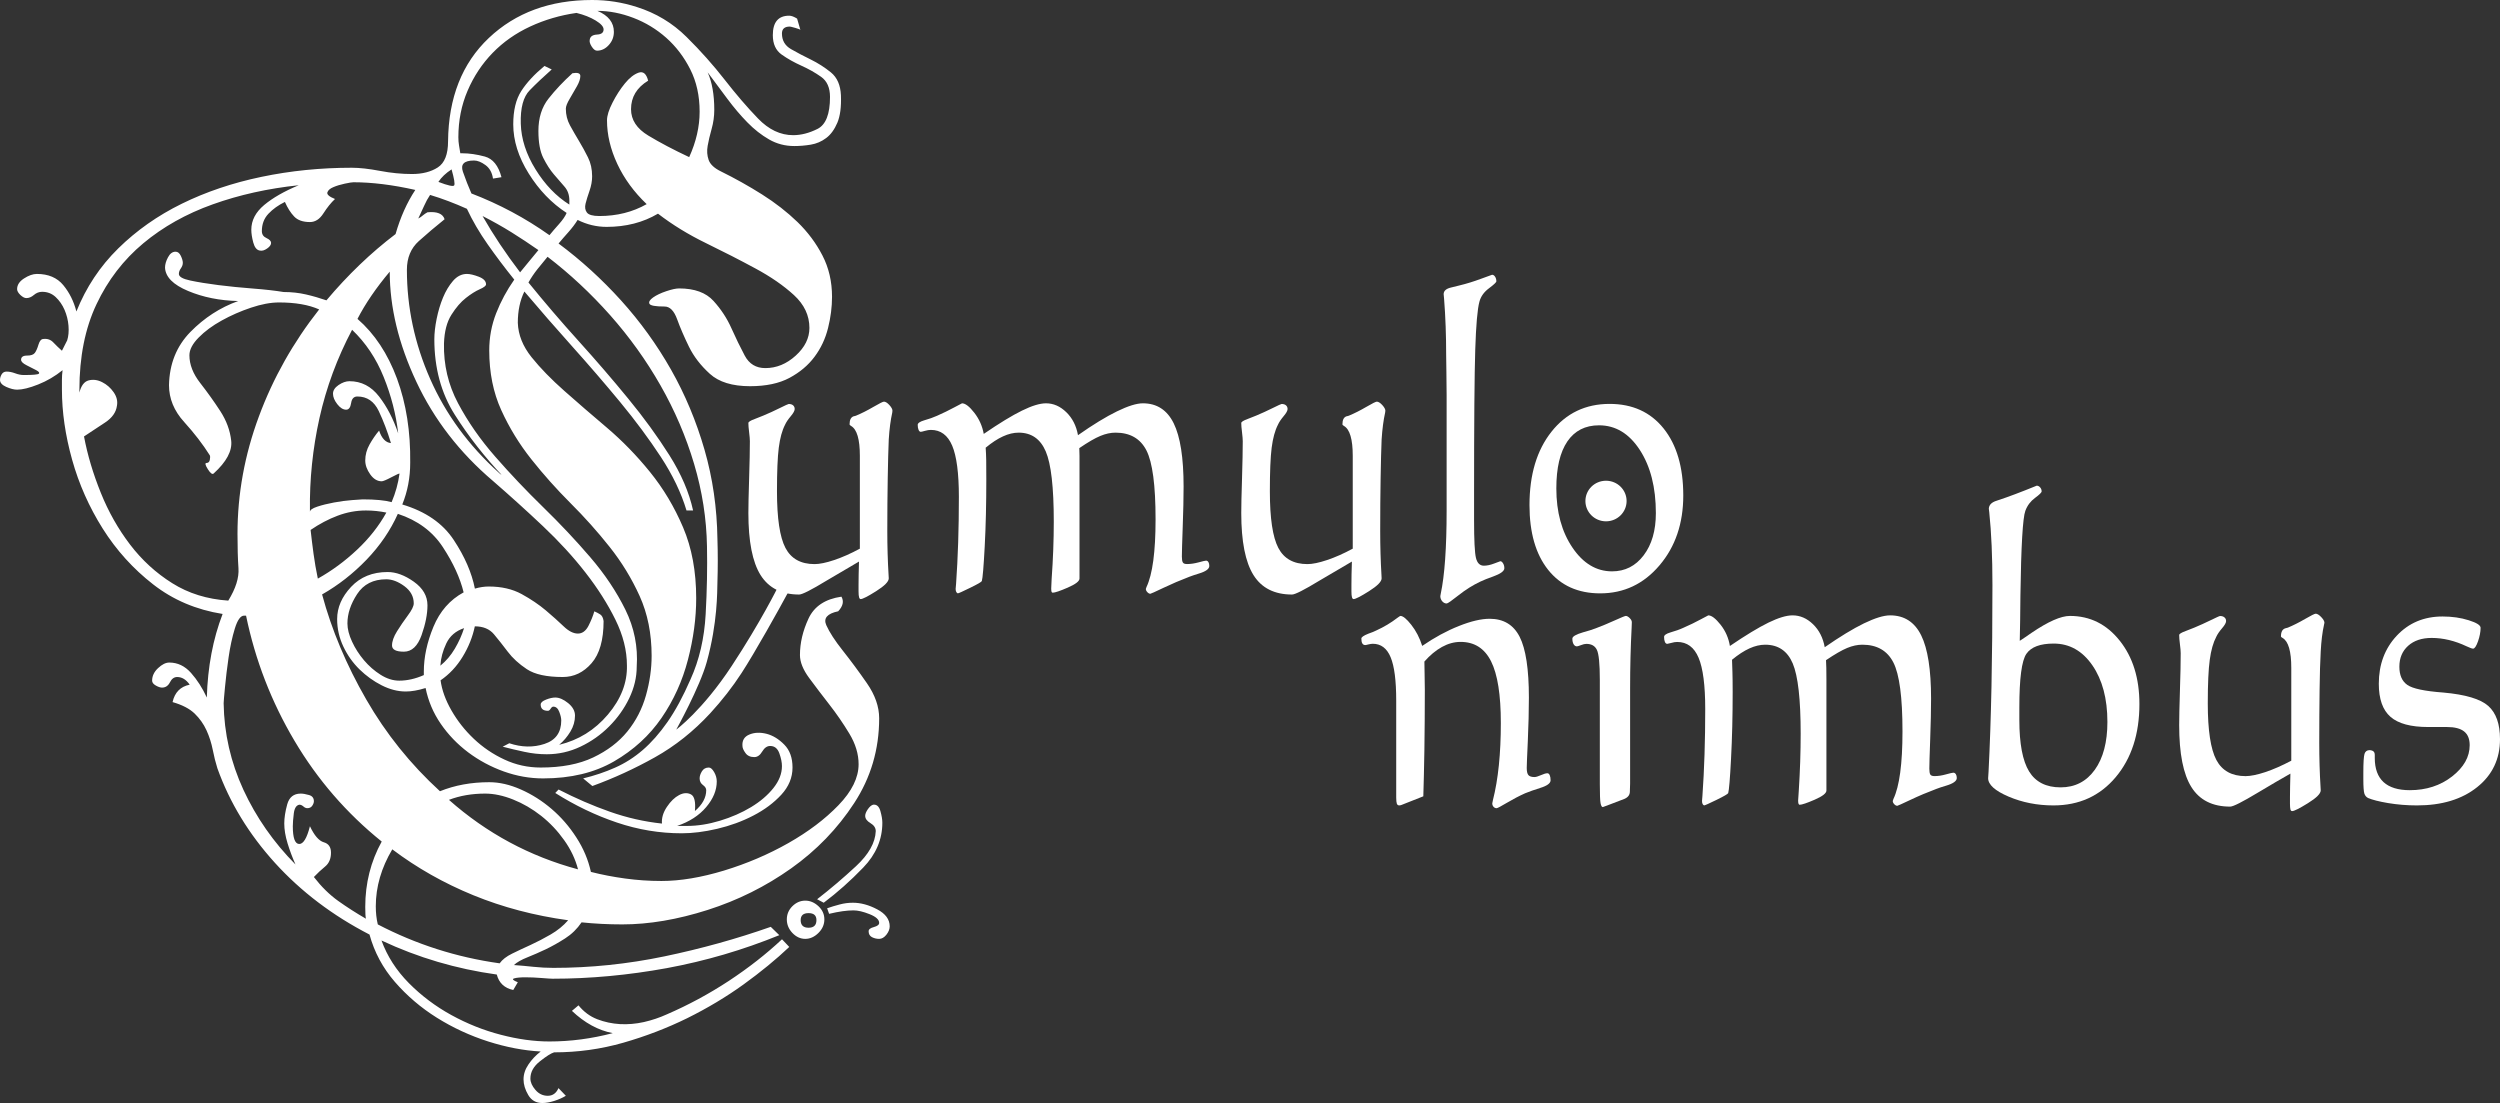
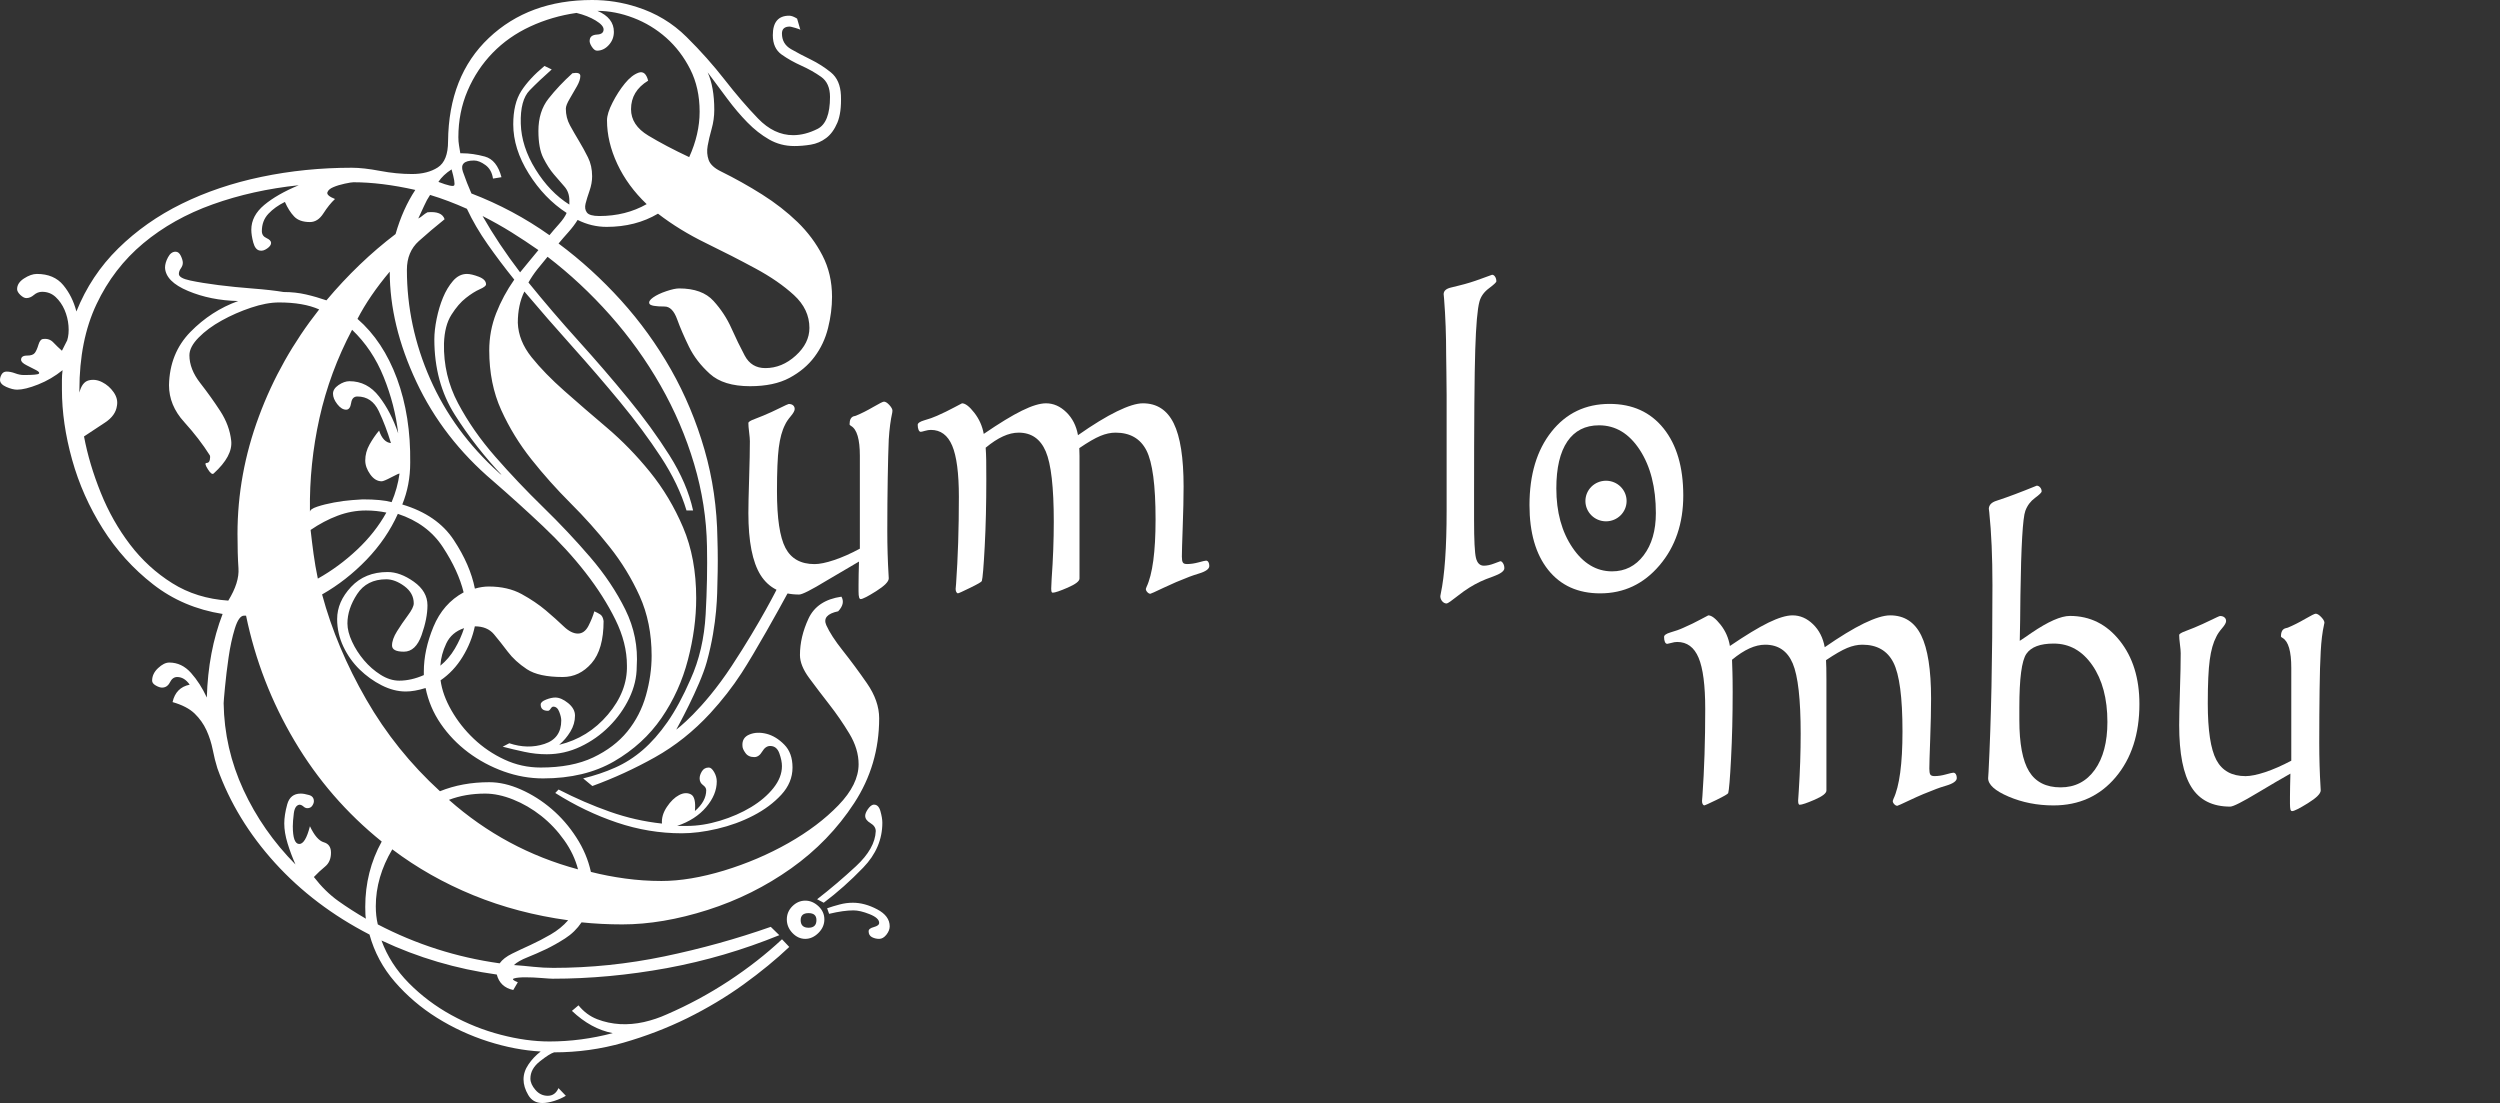
<svg xmlns="http://www.w3.org/2000/svg" xmlns:ns1="http://sodipodi.sourceforge.net/DTD/sodipodi-0.dtd" xmlns:ns2="http://www.inkscape.org/namespaces/inkscape" width="380.809pt" height="168.015pt" viewBox="0 0 380.809 168.015" version="1.2" id="svg873" ns1:docname="cumulo-nimbus-bright.svg" ns2:version="0.92.5 (2060ec1f9f, 2020-04-08)">
  <rect x="0" y="0" width="380.809" height="168.015" fill="#333333" stroke="none" />
  <ns1:namedview pagecolor="#ffffff" bordercolor="#666666" borderopacity="1" objecttolerance="10" gridtolerance="10" guidetolerance="10" ns2:pageopacity="0" ns2:pageshadow="2" ns2:window-width="1856" ns2:window-height="1136" id="namedview875" showgrid="false" ns2:zoom="1.1078388" ns2:cx="253.87268" ns2:cy="112.01001" ns2:window-x="64" ns2:window-y="27" ns2:window-maximized="1" ns2:current-layer="surface6774" />
  <defs id="defs840">
    <clipPath id="clip1">
      <path d="M 0 0 L 136 0 L 136 168.016 L 0 168.016 Z M 0 0 " id="path834" />
    </clipPath>
    <clipPath id="clip2">
      <path d="M 359 93 L 380.809 93 L 380.809 123 L 359 123 Z M 359 93 " id="path837" />
    </clipPath>
  </defs>
  <g id="surface6774">
    <path style="stroke:none;fill-rule:nonzero;fill:#ffffff;fill-opacity:1" d="M 249.781 68.535 C 251.406 71.027 252.227 74.238 252.227 78.16 C 252.227 80.816 251.605 82.961 250.367 84.59 C 249.137 86.219 247.527 87.031 245.555 87.031 C 243.172 87.031 241.156 85.828 239.523 83.414 C 237.891 81.008 237.066 78 237.066 74.395 C 237.066 71.27 237.629 68.887 238.742 67.246 C 239.859 65.609 241.469 64.785 243.566 64.785 C 246.09 64.785 248.152 66.035 249.781 68.535 Z M 236.332 65.754 C 234.094 68.574 232.977 72.301 232.977 76.934 C 232.977 81.137 233.926 84.43 235.828 86.812 C 237.73 89.191 240.371 90.383 243.742 90.383 C 247.352 90.383 250.367 88.961 252.781 86.117 C 255.195 83.281 256.402 79.73 256.402 75.484 C 256.402 71.152 255.398 67.742 253.398 65.254 C 251.398 62.766 248.656 61.523 245.18 61.523 C 241.523 61.523 238.57 62.934 236.332 65.754 " id="path842" />
    <g clip-path="url(#clip1)" clip-rule="nonzero" id="g846" style="fill:#ffffff;fill-opacity:1">
      <path style="stroke:none;fill-rule:nonzero;fill:#ffffff;fill-opacity:1" d="M 79.883 114.523 C 81.012 114.77 82.148 114.891 83.281 114.891 C 85.082 114.891 86.801 114.504 88.434 113.727 C 90.066 112.953 91.516 111.93 92.785 110.656 C 94.055 109.387 95.074 107.953 95.84 106.371 C 96.605 104.777 96.988 103.176 96.988 101.547 C 97.191 98.516 96.613 95.621 95.262 92.871 C 93.902 90.117 92.121 87.449 89.91 84.879 C 87.699 82.301 85.309 79.762 82.734 77.254 C 80.16 74.746 77.734 72.188 75.449 69.574 C 73.164 66.969 71.27 64.246 69.773 61.426 C 68.273 58.602 67.559 55.562 67.629 52.316 C 67.691 50.484 68.074 49.02 68.773 47.93 C 69.469 46.832 70.199 45.984 70.973 45.383 C 71.738 44.781 72.441 44.34 73.078 44.059 C 73.719 43.777 74.035 43.531 74.035 43.316 C 74.035 42.824 73.664 42.438 72.93 42.152 C 72.191 41.871 71.59 41.727 71.121 41.727 C 70.32 41.727 69.613 42.086 69.004 42.789 C 68.395 43.496 67.887 44.34 67.48 45.328 C 67.07 46.316 66.75 47.395 66.512 48.559 C 66.277 49.727 66.16 50.766 66.16 51.684 C 66.16 56.059 67.199 59.887 69.273 63.168 C 71.348 66.453 73.816 69.609 76.695 72.645 C 76.629 72.504 76.527 72.398 76.395 72.324 C 76.258 72.258 76.129 72.152 75.992 72.012 C 71.379 67.848 67.887 63.082 65.523 57.715 C 63.16 52.352 61.98 46.812 61.98 41.098 C 61.98 39.27 62.586 37.812 63.797 36.723 C 65.008 35.637 66.316 34.523 67.723 33.395 C 67.453 32.551 66.586 32.195 65.113 32.336 C 64.844 32.48 64.613 32.637 64.41 32.812 C 64.207 32.992 63.977 33.148 63.711 33.285 C 64.043 32.582 64.344 31.93 64.613 31.332 C 64.879 30.73 65.18 30.184 65.512 29.691 C 66.449 29.973 67.383 30.289 68.316 30.645 C 69.25 30.996 70.184 31.387 71.121 31.805 C 71.984 33.645 73.035 35.441 74.273 37.203 C 75.512 38.969 76.859 40.762 78.336 42.594 C 77.195 44.215 76.277 45.926 75.574 47.723 C 74.871 49.523 74.523 51.406 74.523 53.379 C 74.523 56.758 75.133 59.793 76.352 62.469 C 77.57 65.148 79.102 67.648 80.953 69.977 C 82.801 72.305 84.785 74.523 86.898 76.637 C 89.02 78.75 91.004 80.969 92.852 83.297 C 94.699 85.621 96.227 88.125 97.438 90.801 C 98.648 93.484 99.258 96.512 99.258 99.895 C 99.258 101.867 98.969 103.875 98.395 105.922 C 97.82 107.965 96.879 109.797 95.562 111.422 C 94.246 113.035 92.508 114.359 90.348 115.383 C 88.191 116.406 85.523 116.914 82.359 116.914 C 80.418 116.914 78.578 116.512 76.84 115.699 C 75.102 114.895 73.547 113.84 72.172 112.535 C 70.805 111.242 69.672 109.797 68.766 108.215 C 67.859 106.637 67.309 105.105 67.109 103.629 C 68.445 102.715 69.566 101.523 70.469 100.043 C 71.371 98.566 71.988 97.023 72.328 95.406 C 73.598 95.406 74.562 95.809 75.234 96.605 C 75.902 97.406 76.605 98.289 77.34 99.266 C 78.074 100.242 79.047 101.133 80.25 101.93 C 81.453 102.73 83.277 103.125 85.723 103.125 C 87.422 103.125 88.883 102.43 90.105 101.027 C 91.328 99.629 91.941 97.484 91.941 94.602 C 91.871 94.113 91.703 93.777 91.438 93.598 C 91.168 93.422 90.867 93.266 90.531 93.121 C 90.328 93.828 90.027 94.57 89.629 95.348 C 89.223 96.121 88.688 96.508 88.02 96.508 C 87.348 96.508 86.625 96.145 85.855 95.406 C 85.082 94.664 84.18 93.859 83.141 92.977 C 82.102 92.102 80.879 91.273 79.473 90.5 C 78.062 89.727 76.391 89.34 74.445 89.34 C 73.773 89.34 73.07 89.445 72.336 89.66 C 71.863 87.258 70.793 84.789 69.117 82.25 C 67.441 79.707 64.828 77.906 61.277 76.844 C 62.082 74.867 62.484 72.754 62.484 70.492 C 62.547 65.77 61.879 61.496 60.477 57.684 C 59.066 53.867 57.059 50.836 54.453 48.574 C 55.652 46.246 57.293 43.848 59.367 41.379 C 59.367 46.812 60.719 52.406 63.422 58.156 C 66.121 63.914 70.012 68.941 75.078 73.25 C 77.68 75.508 80.219 77.801 82.688 80.133 C 85.156 82.465 87.324 84.824 89.191 87.227 C 91.059 89.625 92.574 92.016 93.742 94.391 C 94.914 96.77 95.496 99.09 95.496 101.359 C 95.562 103.984 94.594 106.48 92.594 108.848 C 90.59 111.211 88.117 112.742 85.176 113.449 C 85.844 112.891 86.414 112.215 86.883 111.441 C 87.352 110.664 87.586 109.852 87.586 109.004 C 87.586 108.301 87.234 107.664 86.539 107.098 C 85.844 106.535 85.188 106.25 84.586 106.25 C 84.18 106.25 83.707 106.355 83.168 106.57 C 82.629 106.781 82.359 107.031 82.359 107.316 C 82.359 107.953 82.73 108.273 83.473 108.273 C 83.605 108.273 83.738 108.172 83.875 107.953 C 84.012 107.742 84.145 107.637 84.277 107.637 C 84.684 107.637 84.988 107.906 85.188 108.43 C 85.391 108.953 85.492 109.395 85.492 109.742 C 85.492 111.566 84.645 112.758 82.938 113.316 C 81.234 113.879 79.449 113.84 77.578 113.215 L 76.57 113.738 C 77.645 114.02 78.746 114.281 79.883 114.523 Z M 80.617 39.785 C 80.168 40.355 79.703 40.922 79.223 41.484 C 77.016 38.59 75.113 35.734 73.504 32.906 C 75.043 33.688 76.52 34.516 77.93 35.395 C 79.344 36.277 80.699 37.18 82.012 38.094 C 81.531 38.66 81.062 39.227 80.617 39.785 Z M 111.449 101.453 C 106.961 108.266 103.008 111.137 103.008 111.137 C 103.008 111.137 106.602 104.66 107.66 100.824 C 109.312 94.855 109.242 90.09 109.281 88.703 C 109.352 86.477 109.352 84.273 109.281 82.086 C 109.215 77.355 108.562 72.828 107.312 68.5 C 106.066 64.176 104.367 60.109 102.215 56.309 C 100.059 52.508 97.52 48.992 94.59 45.75 C 91.66 42.516 88.492 39.629 85.082 37.094 C 85.551 36.531 86.051 35.949 86.586 35.355 C 87.121 34.754 87.59 34.141 87.988 33.5 C 89.395 34.207 90.867 34.559 92.406 34.559 C 95.344 34.559 97.953 33.891 100.227 32.547 C 102.43 34.242 104.871 35.738 107.547 37.039 C 110.219 38.34 112.727 39.625 115.066 40.891 C 117.41 42.152 119.363 43.504 120.934 44.945 C 122.504 46.387 123.293 48.055 123.293 49.953 C 123.293 51.5 122.598 52.906 121.203 54.172 C 119.809 55.438 118.27 56.07 116.578 56.07 C 115.16 56.07 114.117 55.438 113.441 54.168 C 112.766 52.902 112.09 51.516 111.414 50.004 C 110.742 48.488 109.832 47.102 108.68 45.836 C 107.531 44.57 105.789 43.934 103.441 43.934 C 102.973 43.934 102.32 44.078 101.484 44.359 C 100.645 44.641 99.977 44.961 99.477 45.316 C 98.977 45.672 98.789 45.988 98.926 46.27 C 99.062 46.551 99.828 46.691 101.234 46.691 C 102.035 46.691 102.672 47.336 103.141 48.625 C 103.605 49.91 104.211 51.305 104.941 52.805 C 105.676 54.309 106.738 55.684 108.125 56.941 C 109.508 58.199 111.551 58.828 114.254 58.828 C 116.68 58.828 118.684 58.402 120.258 57.559 C 121.832 56.715 123.109 55.645 124.074 54.344 C 125.047 53.043 125.73 51.582 126.133 49.961 C 126.535 48.344 126.738 46.762 126.738 45.211 C 126.738 42.891 126.25 40.793 125.277 38.914 C 124.309 37.035 123.039 35.336 121.469 33.812 C 119.895 32.293 118.102 30.895 116.078 29.617 C 114.059 28.344 111.969 27.172 109.812 26.109 C 108.801 25.617 108.176 25.031 107.941 24.355 C 107.707 23.688 107.656 22.969 107.793 22.215 C 107.926 21.457 108.125 20.605 108.395 19.648 C 108.664 18.695 108.801 17.727 108.801 16.738 C 108.801 14.41 108.461 12.5 107.793 11.02 C 108.789 12.363 109.789 13.699 110.789 15.047 C 111.789 16.387 112.805 17.586 113.84 18.641 C 114.875 19.703 115.973 20.566 117.145 21.238 C 118.309 21.91 119.594 22.246 120.992 22.246 C 121.793 22.246 122.629 22.18 123.496 22.035 C 124.359 21.891 125.141 21.559 125.844 21.027 C 126.547 20.504 127.109 19.723 127.547 18.699 C 127.98 17.676 128.16 16.285 128.094 14.52 C 128.027 12.969 127.52 11.805 126.566 11.027 C 125.609 10.254 124.586 9.602 123.504 9.07 C 122.418 8.543 121.414 8.012 120.492 7.484 C 119.57 6.953 119.109 6.164 119.109 5.102 C 119.109 4.398 119.512 4.047 120.316 4.047 C 120.383 4.047 120.664 4.117 121.168 4.258 C 121.668 4.398 121.922 4.508 121.922 4.574 L 121.418 2.836 C 120.949 2.543 120.547 2.391 120.215 2.391 C 118.551 2.391 117.719 3.379 117.719 5.352 C 117.719 6.695 118.168 7.68 119.07 8.316 C 119.969 8.953 120.973 9.512 122.074 10.008 C 123.172 10.504 124.176 11.066 125.074 11.703 C 125.977 12.34 126.43 13.359 126.43 14.773 C 126.43 17.379 125.789 19.008 124.523 19.637 C 123.254 20.273 122.02 20.59 120.816 20.59 C 118.879 20.59 117.094 19.742 115.457 18.043 C 113.816 16.344 112.129 14.383 110.395 12.156 C 108.656 9.926 106.723 7.75 104.582 5.633 C 102.441 3.508 99.91 1.984 96.988 1.062 C 94.789 0.355 92.527 0 90.195 0 C 83.781 0 78.535 1.93 74.465 5.781 C 70.387 9.637 68.316 14.883 68.25 21.523 C 68.25 23.504 67.73 24.828 66.684 25.504 C 65.637 26.176 64.328 26.508 62.754 26.508 C 61.184 26.508 59.559 26.348 57.891 26.031 C 56.219 25.715 54.777 25.551 53.578 25.551 C 48.828 25.551 44.246 26.016 39.832 26.938 C 35.414 27.859 31.367 29.227 27.688 31.035 C 24.008 32.844 20.785 35.113 18.008 37.844 C 15.23 40.574 13.109 43.773 11.637 47.445 C 11.238 45.895 10.57 44.555 9.633 43.426 C 8.695 42.297 7.359 41.727 5.617 41.727 C 5.016 41.727 4.363 41.961 3.66 42.414 C 2.957 42.867 2.605 43.41 2.605 44.043 C 2.605 44.32 2.777 44.617 3.109 44.938 C 3.445 45.25 3.746 45.406 4.012 45.406 C 4.414 45.406 4.797 45.246 5.164 44.93 C 5.535 44.613 5.953 44.449 6.418 44.449 C 7.227 44.449 7.91 44.719 8.477 45.246 C 9.043 45.777 9.496 46.426 9.832 47.199 C 10.164 47.977 10.367 48.781 10.434 49.629 C 10.5 50.473 10.434 51.215 10.234 51.844 C 10.164 51.988 9.898 52.52 9.434 53.426 C 8.965 53.012 8.527 52.586 8.125 52.164 C 7.727 51.742 7.227 51.562 6.621 51.633 C 6.289 51.633 6.039 51.914 5.867 52.477 C 5.699 53.043 5.52 53.461 5.316 53.742 C 5.117 54.023 4.719 54.164 4.113 54.164 C 3.512 54.164 3.211 54.379 3.211 54.801 C 3.211 55.082 3.496 55.363 4.062 55.645 C 4.633 55.926 5.117 56.176 5.516 56.387 C 5.922 56.602 6.055 56.777 5.918 56.918 C 5.785 57.059 5.016 57.125 3.609 57.125 C 3.211 57.125 2.777 57.039 2.309 56.863 C 1.84 56.688 1.406 56.602 1.004 56.602 C 0.668 56.602 0.418 56.742 0.25 57.023 C 0.082 57.305 0 57.59 0 57.871 C 0 58.297 0.32 58.652 0.949 58.934 C 1.59 59.215 2.141 59.355 2.605 59.355 C 3.414 59.355 4.484 59.094 5.82 58.562 C 7.156 58.031 8.395 57.305 9.531 56.387 C 9.465 56.879 9.434 57.379 9.434 57.871 C 9.434 58.367 9.434 58.863 9.434 59.355 C 9.434 62.75 9.949 66.309 10.984 70.02 C 12.02 73.734 13.578 77.234 15.648 80.523 C 17.723 83.812 20.281 86.645 23.324 89.012 C 26.367 91.387 29.898 92.883 33.91 93.52 C 32.438 97.34 31.637 101.586 31.504 106.25 C 30.832 104.801 30.031 103.547 29.094 102.496 C 28.156 101.445 27.055 100.922 25.785 100.922 C 25.246 100.922 24.68 101.203 24.078 101.77 C 23.473 102.336 23.172 102.973 23.172 103.68 C 23.172 103.957 23.355 104.203 23.727 104.418 C 24.098 104.629 24.41 104.738 24.68 104.738 C 25.211 104.738 25.613 104.469 25.883 103.934 C 26.148 103.398 26.52 103.125 26.988 103.125 C 27.723 103.125 28.359 103.52 28.895 104.293 C 27.492 104.578 26.617 105.461 26.285 106.945 C 27.758 107.367 28.875 107.949 29.648 108.691 C 30.414 109.438 31.016 110.281 31.453 111.238 C 31.887 112.191 32.203 113.184 32.406 114.211 C 32.605 115.23 32.84 116.164 33.109 117.016 C 34.98 122.25 37.906 127.051 41.883 131.438 C 45.863 135.82 50.664 139.457 56.285 142.355 C 57.023 145.043 58.309 147.445 60.148 149.566 C 61.988 151.684 64.121 153.508 66.551 155.027 C 68.98 156.547 71.574 157.746 74.336 158.633 C 77.094 159.512 79.77 160.023 82.359 160.168 C 81.621 160.734 81 161.391 80.5 162.133 C 79.996 162.871 79.746 163.633 79.746 164.414 C 79.746 165.188 79.984 165.984 80.465 166.797 C 80.938 167.609 81.656 168.016 82.609 168.016 C 83.156 168.016 83.77 167.906 84.453 167.688 C 85.133 167.465 85.715 167.207 86.191 166.914 L 85.07 165.746 C 84.73 166.523 84.188 166.914 83.441 166.914 C 82.695 166.914 82.066 166.613 81.559 166.02 C 81.043 165.422 80.793 164.848 80.793 164.289 C 80.793 163.305 81.273 162.43 82.242 161.664 C 83.215 160.891 83.938 160.434 84.402 160.297 C 88.016 160.297 91.527 159.809 94.941 158.832 C 98.348 157.855 101.594 156.609 104.672 155.098 C 107.746 153.574 110.605 151.867 113.25 149.961 C 115.891 148.051 118.215 146.145 120.223 144.242 L 119.117 143.074 C 116.707 145.332 114 147.449 110.992 149.43 C 107.98 151.406 104.836 153.098 101.559 154.516 C 100.484 155.004 99.336 155.395 98.098 155.68 C 96.859 155.957 95.641 156.062 94.438 155.996 C 93.234 155.922 92.078 155.68 90.977 155.254 C 89.871 154.828 88.922 154.125 88.117 153.137 L 87.117 153.98 C 89.055 155.816 91.125 156.945 93.336 157.371 C 90.121 158.215 86.914 158.641 83.699 158.641 C 81.359 158.641 78.883 158.301 76.273 157.617 C 73.664 156.941 71.156 155.938 68.746 154.613 C 66.336 153.289 64.176 151.664 62.273 149.742 C 60.367 147.812 58.98 145.656 58.109 143.258 C 63.664 145.867 69.516 147.594 75.672 148.445 C 76.004 149.73 76.84 150.512 78.18 150.801 L 78.875 149.621 C 78.141 149.332 77.953 149.133 78.324 149.031 C 78.691 148.922 79.258 148.867 80.027 148.867 C 80.793 148.867 81.609 148.902 82.48 148.973 C 83.344 149.043 83.914 149.082 84.18 149.082 C 89.918 149.082 95.723 148.539 101.594 147.465 C 107.465 146.379 113.168 144.707 118.707 142.449 L 117.406 141.18 C 112.199 143.012 106.797 144.512 101.195 145.68 C 95.586 146.848 89.953 147.43 84.277 147.43 C 83.277 147.43 82.277 147.375 81.273 147.27 C 80.273 147.16 79.277 147.074 78.273 147 C 78.742 146.574 79.426 146.184 80.324 145.828 C 81.227 145.469 82.16 145.059 83.129 144.602 C 84.098 144.137 85.078 143.586 86.078 142.945 C 87.082 142.301 87.914 141.488 88.586 140.496 C 90.586 140.703 92.652 140.809 94.789 140.809 C 98.859 140.809 103.191 140.074 107.797 138.605 C 112.398 137.137 116.637 135.023 120.508 132.277 C 124.375 129.531 127.578 126.219 130.113 122.332 C 132.648 118.449 133.918 114.145 133.918 109.414 C 133.918 107.652 133.297 105.867 132.051 104.07 C 130.805 102.27 129.57 100.609 128.371 99.094 C 127.168 97.578 126.336 96.285 125.863 95.227 C 125.398 94.172 126 93.465 127.676 93.113 C 128.406 92.336 128.574 91.594 128.172 90.887 C 125.695 91.242 124.027 92.355 123.156 94.223 C 122.285 96.09 121.852 97.941 121.852 99.781 C 121.852 100.84 122.32 102.008 123.258 103.277 C 124.195 104.543 125.211 105.887 126.316 107.301 C 127.418 108.711 128.438 110.195 129.375 111.746 C 130.312 113.301 130.785 114.855 130.785 116.406 C 130.785 118.453 129.758 120.539 127.719 122.652 C 125.676 124.77 123.133 126.691 120.086 128.422 C 117.039 130.148 113.773 131.543 110.293 132.605 C 106.812 133.66 103.633 134.195 100.754 134.195 C 98.875 134.195 97.035 134.066 95.23 133.82 C 93.422 133.574 91.68 133.238 90.008 132.812 C 89.605 130.973 88.871 129.23 87.797 127.574 C 86.727 125.91 85.473 124.465 84.027 123.227 C 82.586 121.992 81.027 121.004 79.352 120.262 C 77.672 119.516 76.062 119.148 74.523 119.148 C 71.785 119.148 69.281 119.609 67.016 120.523 C 62.539 116.43 58.793 111.77 55.785 106.539 C 52.773 101.312 50.527 95.984 49.062 90.547 C 51.535 89.141 53.789 87.375 55.832 85.258 C 57.871 83.137 59.465 80.809 60.602 78.27 C 63.609 79.258 65.898 80.949 67.465 83.352 C 69.035 85.75 70.086 88.039 70.621 90.23 C 68.535 91.363 67.004 93.109 66.023 95.473 C 65.043 97.84 64.559 100.113 64.559 102.301 L 64.559 102.832 C 63.273 103.398 62.027 103.68 60.812 103.68 C 59.867 103.68 58.922 103.383 57.977 102.785 C 57.035 102.191 56.191 101.453 55.449 100.578 C 54.711 99.703 54.098 98.762 53.629 97.742 C 53.156 96.727 52.922 95.801 52.922 94.961 C 52.922 93.492 53.414 92.004 54.398 90.496 C 55.383 88.988 56.863 88.238 58.84 88.238 C 59.723 88.238 60.645 88.586 61.594 89.285 C 62.547 89.992 63.023 90.863 63.023 91.91 C 63.023 92.336 62.723 92.949 62.121 93.75 C 61.52 94.559 60.969 95.367 60.469 96.172 C 59.969 96.977 59.715 97.691 59.715 98.32 C 59.715 98.949 60.316 99.266 61.523 99.266 C 62.723 99.266 63.621 98.422 64.219 96.738 C 64.816 95.047 65.113 93.535 65.113 92.199 C 65.113 90.789 64.426 89.594 63.039 88.609 C 61.656 87.625 60.324 87.133 59.043 87.133 C 56.746 87.133 54.891 87.887 53.477 89.398 C 52.062 90.91 51.355 92.539 51.355 94.297 C 51.355 95.773 51.676 97.176 52.309 98.504 C 52.945 99.84 53.766 100.992 54.773 101.973 C 55.777 102.953 56.898 103.762 58.137 104.391 C 59.383 105.02 60.602 105.332 61.812 105.332 C 62.684 105.332 63.688 105.156 64.828 104.801 C 65.227 106.781 66 108.598 67.141 110.258 C 68.277 111.914 69.672 113.363 71.312 114.598 C 72.953 115.828 74.766 116.805 76.738 117.512 C 78.715 118.219 80.707 118.57 82.727 118.57 C 86.945 118.57 90.547 117.703 93.531 115.977 C 96.516 114.246 98.926 112.039 100.77 109.355 C 102.609 106.676 103.953 103.719 104.789 100.492 C 105.629 97.262 106.047 94.145 106.047 91.121 C 106.047 87.055 105.383 83.457 104.051 80.332 C 102.719 77.207 101.035 74.391 99.004 71.887 C 96.973 69.379 94.789 67.141 92.461 65.16 C 90.129 63.188 87.965 61.312 85.969 59.547 C 83.973 57.785 82.305 56.074 80.973 54.414 C 79.641 52.754 78.941 51.008 78.875 49.172 C 78.875 47.34 79.211 45.75 79.875 44.406 C 82.203 47.16 84.637 49.949 87.164 52.773 C 89.695 55.598 92.129 58.418 94.461 61.242 C 96.789 64.062 98.859 66.855 100.664 69.605 C 102.465 72.359 103.77 75.078 104.57 77.758 L 105.574 77.758 C 104.973 75.008 103.77 72.203 101.965 69.344 C 100.156 66.484 98.066 63.609 95.691 60.719 C 93.32 57.82 90.793 54.891 88.117 51.926 C 85.441 48.965 82.898 45.996 80.496 43.031 C 80.895 42.324 81.348 41.656 81.848 41.02 C 82.348 40.387 82.871 39.75 83.406 39.113 C 86.816 41.727 89.992 44.691 92.938 48.008 C 95.879 51.324 98.438 54.891 100.609 58.703 C 102.785 62.516 104.492 66.504 105.73 70.668 C 106.969 74.832 107.621 79.023 107.691 83.238 C 107.754 86.477 107.691 89.926 107.488 93.574 C 107.285 97.234 106.52 100.535 105.18 103.488 C 104.047 106.09 102.875 108.25 101.672 109.977 C 100.469 111.699 99.211 113.121 97.906 114.246 C 96.602 115.371 95.195 116.266 93.691 116.93 C 92.188 117.602 90.566 118.148 88.828 118.57 L 90.23 119.73 C 93.508 118.535 96.688 117.074 99.762 115.352 C 102.84 113.629 105.648 111.395 108.188 108.645 C 109.992 106.676 111.582 104.637 112.953 102.527 C 114.957 99.449 118.629 92.871 120.035 90.254 C 121.371 87.762 118.984 88.477 118.473 89.461 C 118.473 89.461 115.883 94.719 111.449 101.453 Z M 89.559 23.969 C 89.137 23.117 88.684 22.289 88.195 21.477 C 87.703 20.668 87.25 19.871 86.824 19.098 C 86.398 18.32 86.191 17.473 86.191 16.555 C 86.191 16.203 86.391 15.691 86.793 15.02 C 87.191 14.352 87.559 13.715 87.895 13.113 C 88.23 12.516 88.398 12.004 88.398 11.574 C 88.398 11.156 87.996 11.016 87.195 11.156 C 85.797 12.426 84.582 13.715 83.555 15.02 C 82.523 16.324 82.012 17.969 82.012 19.941 C 82.012 21.707 82.262 23.082 82.762 24.07 C 83.262 25.059 83.797 25.891 84.367 26.559 C 84.934 27.234 85.473 27.848 85.973 28.414 C 86.473 28.98 86.727 29.688 86.727 30.531 L 86.727 31.164 C 84.715 29.898 83 28.109 81.574 25.797 C 80.145 23.488 79.395 21.168 79.328 18.84 C 79.258 16.441 79.711 14.746 80.68 13.758 C 81.645 12.766 82.77 11.707 84.039 10.578 L 82.938 10.047 C 81.398 11.32 80.219 12.594 79.402 13.863 C 78.586 15.133 78.18 16.828 78.18 18.941 C 78.18 21.414 78.961 23.91 80.535 26.434 C 82.105 28.953 84.031 30.953 86.309 32.434 C 86.105 32.93 85.719 33.492 85.152 34.129 C 84.582 34.766 84.098 35.328 83.695 35.824 C 80.016 33.215 76.055 31.098 71.809 29.469 C 71.344 28.414 70.914 27.312 70.516 26.168 C 70.117 25.023 70.68 24.449 72.207 24.449 C 72.734 24.449 73.312 24.68 73.945 25.141 C 74.574 25.602 74.961 26.285 75.094 27.203 L 76.387 26.992 C 75.922 25.227 75.074 24.18 73.848 23.844 C 72.621 23.516 71.477 23.348 70.414 23.348 L 70.117 23.348 C 70.051 22.926 69.98 22.523 69.918 22.133 C 69.852 21.746 69.82 21.336 69.82 20.91 C 69.82 18.371 70.285 16.012 71.223 13.824 C 72.16 11.633 73.434 9.711 75.047 8.051 C 76.652 6.398 78.566 5.055 80.777 4.031 C 82.988 3.008 85.336 2.32 87.816 1.969 C 88.957 2.25 89.926 2.637 90.73 3.121 C 91.539 3.613 91.941 4.062 91.941 4.484 C 91.941 4.973 91.605 5.234 90.934 5.266 C 90.266 5.305 89.898 5.562 89.832 6.051 C 89.766 6.332 89.863 6.676 90.133 7.098 C 90.398 7.516 90.668 7.719 90.938 7.719 C 91.605 7.719 92.203 7.441 92.723 6.871 C 93.246 6.301 93.508 5.633 93.508 4.852 C 93.508 3.43 92.672 2.367 91.004 1.656 C 92.805 1.656 94.633 2.016 96.484 2.723 C 98.328 3.43 99.996 4.441 101.48 5.754 C 102.961 7.07 104.184 8.668 105.137 10.551 C 106.094 12.438 106.57 14.594 106.57 17.012 C 106.57 19.293 106.039 21.598 104.98 23.934 C 102.59 22.809 100.516 21.719 98.758 20.656 C 96.996 19.598 96.121 18.258 96.121 16.633 C 96.121 14.797 96.988 13.348 98.727 12.289 C 98.461 11.23 97.973 10.828 97.27 11.07 C 96.566 11.32 95.871 11.867 95.18 12.715 C 94.488 13.562 93.863 14.531 93.305 15.625 C 92.742 16.723 92.461 17.621 92.461 18.328 C 92.461 20.516 92.984 22.727 94.027 24.965 C 95.074 27.207 96.566 29.246 98.504 31.094 C 96.367 32.305 93.965 32.906 91.297 32.906 C 90.297 32.906 89.66 32.727 89.395 32.367 C 89.129 32.008 89.062 31.559 89.195 31.02 C 89.328 30.477 89.531 29.828 89.797 29.066 C 90.062 28.309 90.195 27.57 90.195 26.852 C 90.195 25.777 89.984 24.816 89.559 23.969 Z M 68.785 25.801 C 69.184 27.215 69.316 28.023 69.184 28.238 C 69.047 28.445 68.246 28.27 66.777 27.707 C 67.242 27 67.91 26.367 68.785 25.801 Z M 38.535 43.953 C 36.691 43.812 34.934 43.637 33.266 43.426 C 31.594 43.215 30.172 42.98 29 42.734 C 27.832 42.488 27.246 42.152 27.246 41.727 C 27.246 41.449 27.344 41.16 27.547 40.883 C 27.746 40.602 27.848 40.316 27.848 40.035 C 27.848 39.75 27.746 39.402 27.547 38.977 C 27.344 38.551 27.078 38.34 26.746 38.34 C 26.277 38.34 25.891 38.625 25.594 39.188 C 25.289 39.75 25.137 40.281 25.137 40.773 C 25.207 42.191 26.375 43.367 28.648 44.32 C 30.922 45.277 33.469 45.789 36.277 45.855 C 33.535 46.844 31.109 48.414 29 50.566 C 26.895 52.723 25.809 55.422 25.742 58.668 C 25.742 60.711 26.508 62.586 28.051 64.277 C 29.586 65.973 30.891 67.664 31.961 69.359 C 32.023 69.504 32.023 69.734 31.961 70.047 C 31.895 70.363 31.727 70.52 31.461 70.52 C 31.191 70.52 31.258 70.84 31.66 71.473 C 32.062 72.109 32.363 72.32 32.562 72.109 C 34.5 70.344 35.387 68.688 35.219 67.137 C 35.051 65.586 34.5 64.086 33.566 62.637 C 32.629 61.191 31.605 59.762 30.504 58.348 C 29.402 56.938 28.852 55.527 28.852 54.117 C 28.852 53.27 29.32 52.371 30.258 51.418 C 31.191 50.465 32.363 49.602 33.77 48.824 C 35.172 48.047 36.656 47.395 38.23 46.867 C 39.801 46.34 41.223 46.07 42.496 46.07 C 44.969 46.07 47.012 46.422 48.617 47.133 C 44.672 52.141 41.605 57.574 39.438 63.43 C 37.262 69.289 36.176 75.254 36.176 81.32 C 36.176 83.367 36.223 85.113 36.324 86.562 C 36.426 88.008 35.906 89.648 34.773 91.488 C 31.559 91.273 28.715 90.391 26.242 88.836 C 23.766 87.285 21.625 85.328 19.82 82.961 C 18.016 80.598 16.523 77.969 15.355 75.066 C 14.184 72.168 13.328 69.305 12.797 66.48 C 13.863 65.773 14.934 65.066 16.008 64.359 C 17.078 63.652 17.68 62.805 17.812 61.816 C 17.945 61.105 17.781 60.422 17.312 59.746 C 16.844 59.074 16.258 58.562 15.559 58.211 C 14.855 57.855 14.168 57.77 13.5 57.945 C 12.828 58.121 12.359 58.742 12.094 59.801 L 12.094 59.379 C 12.094 54.359 12.961 50.012 14.699 46.34 C 16.438 42.66 18.816 39.57 21.828 37.059 C 24.836 34.551 28.363 32.57 32.41 31.125 C 36.457 29.676 40.824 28.707 45.504 28.215 C 43.301 29.133 41.543 30.137 40.238 31.23 C 38.934 32.324 38.281 33.578 38.281 34.992 C 38.281 35.559 38.383 36.211 38.582 36.953 C 38.785 37.695 39.117 38.102 39.586 38.168 C 39.918 38.242 40.285 38.137 40.688 37.855 C 41.094 37.574 41.293 37.289 41.293 37.004 C 41.293 36.723 41.059 36.477 40.59 36.262 C 40.121 36.051 39.887 35.699 39.887 35.203 C 39.887 34.145 40.223 33.262 40.891 32.555 C 41.559 31.848 42.395 31.25 43.398 30.758 C 43.801 31.676 44.27 32.414 44.805 32.977 C 45.34 33.543 46.141 33.824 47.211 33.824 C 48.016 33.824 48.699 33.387 49.266 32.496 C 49.836 31.609 50.418 30.879 51.027 30.312 C 50.152 29.961 49.77 29.625 49.867 29.305 C 49.969 28.984 50.27 28.719 50.773 28.508 C 51.273 28.293 51.855 28.117 52.523 27.973 C 53.195 27.828 53.633 27.762 53.832 27.762 C 56.641 27.762 59.785 28.148 63.262 28.93 C 61.992 30.852 60.988 33.094 60.254 35.652 C 56.508 38.496 52.992 41.863 49.723 45.75 C 48.715 45.402 47.676 45.098 46.609 44.852 C 45.539 44.605 44.402 44.48 43.195 44.48 C 41.926 44.27 40.371 44.094 38.535 43.953 Z M 51.426 78.555 C 52.828 78.027 54.266 77.758 55.738 77.758 C 56.809 77.758 57.844 77.867 58.852 78.078 C 57.711 80.129 56.223 82.016 54.383 83.742 C 52.543 85.473 50.555 86.938 48.414 88.137 C 48.148 86.867 47.93 85.613 47.762 84.375 C 47.594 83.141 47.445 81.926 47.312 80.723 C 48.648 79.809 50.023 79.082 51.426 78.555 Z M 53.633 76.176 C 52.762 76.242 51.84 76.363 50.871 76.543 C 49.902 76.723 49.051 76.934 48.316 77.18 C 47.582 77.426 47.211 77.688 47.211 77.973 L 47.211 77.758 C 47.145 73.031 47.629 68.336 48.664 63.676 C 49.703 59.016 51.355 54.539 53.633 50.234 C 55.703 52.207 57.309 54.609 58.445 57.434 C 59.586 60.258 60.32 63.113 60.656 66.008 C 59.918 63.82 58.945 61.949 57.742 60.395 C 56.543 58.844 55.035 58.066 53.23 58.066 C 52.695 58.066 52.145 58.262 51.574 58.648 C 51.008 59.035 50.723 59.477 50.723 59.973 C 50.723 60.469 50.938 60.996 51.371 61.559 C 51.809 62.125 52.262 62.406 52.727 62.406 C 53.129 62.406 53.383 62.07 53.484 61.402 C 53.582 60.73 53.898 60.395 54.434 60.395 C 55.902 60.395 56.992 61.137 57.695 62.617 C 58.398 64.102 59.016 65.727 59.551 67.492 C 58.75 67.422 58.145 66.785 57.746 65.586 C 57.211 66.223 56.727 66.926 56.293 67.703 C 55.855 68.48 55.637 69.289 55.637 70.137 C 55.637 70.844 55.891 71.551 56.391 72.254 C 56.891 72.961 57.48 73.312 58.145 73.312 C 58.348 73.312 58.852 73.102 59.652 72.68 C 60.453 72.254 60.855 72.082 60.855 72.152 C 60.652 73.629 60.254 75.078 59.652 76.488 C 58.648 76.207 57.176 76.066 55.238 76.066 C 55.035 76.066 54.5 76.105 53.633 76.176 Z M 59.754 129.375 C 63.496 132.199 67.609 134.527 72.094 136.363 C 76.57 138.195 81.391 139.469 86.543 140.176 C 85.805 141.02 84.918 141.742 83.879 142.344 C 82.844 142.945 81.82 143.473 80.824 143.934 C 79.816 144.391 78.883 144.828 78.012 145.258 C 77.145 145.68 76.508 146.176 76.109 146.738 C 69.551 145.824 63.363 143.84 57.547 140.809 C 57.344 139.965 57.242 139.047 57.242 138.055 C 57.242 135.09 58.078 132.199 59.754 129.375 Z M 55.637 138.141 C 55.637 139.055 55.672 139.656 55.738 139.941 C 54.266 139.09 52.859 138.191 51.527 137.242 C 50.188 136.285 48.953 135.07 47.812 133.59 C 48.348 133.023 48.914 132.492 49.516 132 C 50.117 131.508 50.418 130.801 50.418 129.883 C 50.418 129.035 50.051 128.504 49.316 128.297 C 48.578 128.078 47.879 127.27 47.211 125.855 C 46.746 127.691 46.191 128.59 45.555 128.559 C 44.918 128.523 44.602 127.617 44.602 125.855 C 44.602 125.363 44.652 124.711 44.754 123.898 C 44.855 123.094 45.137 122.652 45.605 122.574 C 45.809 122.574 46.008 122.664 46.211 122.84 C 46.41 123.023 46.609 123.105 46.812 123.105 C 47.145 123.105 47.395 122.984 47.562 122.734 C 47.73 122.488 47.812 122.258 47.812 122.043 C 47.812 121.555 47.559 121.234 47.059 121.098 C 46.559 120.953 46.141 120.883 45.809 120.883 C 44.738 120.883 44.051 121.434 43.75 122.523 C 43.449 123.617 43.301 124.59 43.301 125.434 C 43.301 126.355 43.465 127.355 43.801 128.453 C 44.133 129.547 44.539 130.621 45.008 131.68 C 41.66 128.293 39.02 124.5 37.078 120.305 C 35.141 116.105 34.137 111.711 34.066 107.121 C 34.066 106.906 34.137 106.094 34.27 104.684 C 34.402 103.27 34.586 101.754 34.82 100.129 C 35.055 98.508 35.371 97.043 35.773 95.734 C 36.176 94.43 36.645 93.777 37.176 93.777 L 37.48 93.777 C 38.883 100.559 41.34 106.91 44.855 112.836 C 48.363 118.766 52.797 123.883 58.145 128.188 C 56.473 131.223 55.637 134.535 55.637 138.141 Z M 73.898 120.883 C 75.234 120.883 76.656 121.184 78.16 121.785 C 79.668 122.387 81.09 123.215 82.43 124.27 C 83.762 125.324 84.934 126.562 85.938 127.98 C 86.941 129.387 87.645 130.867 88.047 132.422 C 80.688 130.445 74.133 126.922 68.383 121.836 C 70.055 121.199 71.891 120.883 73.898 120.883 Z M 69.281 98.809 C 68.68 99.828 67.945 100.695 67.078 101.398 C 67.145 100.273 67.445 99.145 67.98 98.012 C 68.516 96.883 69.418 96.105 70.688 95.68 C 70.355 96.742 69.887 97.781 69.281 98.809 Z M 120.699 138.035 C 120.133 138.602 119.852 139.27 119.852 140.047 C 119.852 140.824 120.133 141.512 120.699 142.109 C 121.27 142.707 121.926 143.012 122.66 143.012 C 123.398 143.012 124.062 142.707 124.668 142.109 C 125.27 141.512 125.57 140.824 125.57 140.047 C 125.57 139.27 125.27 138.602 124.668 138.035 C 124.062 137.473 123.398 137.188 122.66 137.188 C 121.926 137.188 121.27 137.473 120.699 138.035 Z M 124.363 140.152 C 124.363 140.926 123.965 141.316 123.164 141.316 C 122.359 141.316 121.961 140.926 121.961 140.152 C 121.961 139.445 122.359 139.09 123.164 139.09 C 123.965 139.09 124.363 139.445 124.363 140.152 Z M 131.488 132.156 C 133.43 130.145 134.402 127.867 134.402 125.324 C 134.402 124.832 134.301 124.238 134.102 123.531 C 133.898 122.824 133.531 122.508 132.996 122.574 C 132.727 122.652 132.457 122.879 132.191 123.266 C 131.926 123.656 131.789 123.988 131.789 124.27 C 131.789 124.699 132.059 125.066 132.594 125.383 C 133.125 125.699 133.398 126.109 133.398 126.602 C 133.328 128.363 132.324 130.145 130.387 131.945 C 128.445 133.746 126.473 135.426 124.465 136.977 L 125.473 137.508 C 127.543 135.953 129.551 134.168 131.488 132.156 Z M 130.008 138.672 C 130.676 138.672 131.492 138.863 132.461 139.25 C 133.434 139.641 133.918 140.082 133.918 140.578 C 133.918 140.859 133.648 141.066 133.117 141.211 C 132.578 141.352 132.312 141.562 132.312 141.848 C 132.312 142.27 132.48 142.566 132.812 142.746 C 133.148 142.922 133.516 143.012 133.918 143.012 C 134.32 143.012 134.688 142.797 135.023 142.375 C 135.355 141.949 135.523 141.527 135.523 141.105 C 135.523 140.047 134.887 139.18 133.613 138.512 C 132.344 137.84 131.109 137.508 129.906 137.508 C 129.234 137.508 128.566 137.594 127.898 137.773 C 127.227 137.945 126.594 138.141 125.992 138.352 L 126.293 139.199 C 127.766 138.844 129.004 138.672 130.008 138.672 Z M 105.246 121.004 C 104.711 120.723 104.109 120.758 103.441 121.109 C 102.77 121.461 102.148 122.062 101.582 122.91 C 101.016 123.758 100.762 124.605 100.832 125.449 C 98.156 125.164 95.512 124.566 92.906 123.648 C 90.297 122.73 87.688 121.602 85.082 120.262 L 84.578 120.789 C 87.59 122.695 90.715 124.195 93.961 125.289 C 97.203 126.387 100.496 126.93 103.84 126.93 C 105.484 126.93 107.293 126.707 109.25 126.246 C 111.211 125.785 113.047 125.117 114.746 124.234 C 116.453 123.352 117.875 122.289 119.012 121.055 C 120.152 119.816 120.719 118.441 120.719 116.914 C 120.719 115.43 120.301 114.266 119.461 113.422 C 118.629 112.574 117.723 112.023 116.754 111.773 C 115.781 111.531 114.91 111.566 114.145 111.887 C 113.379 112.203 113.027 112.785 113.094 113.629 C 113.094 113.914 113.238 114.266 113.543 114.691 C 113.84 115.117 114.297 115.324 114.898 115.324 C 115.367 115.324 115.77 115.043 116.102 114.477 C 116.438 113.914 116.84 113.629 117.309 113.629 C 117.977 113.629 118.445 114 118.711 114.742 C 118.977 115.484 119.109 116.137 119.109 116.699 C 119.109 117.836 118.68 118.941 117.809 120.039 C 116.938 121.133 115.801 122.102 114.398 122.949 C 112.992 123.797 111.418 124.484 109.684 125.012 C 107.941 125.539 106.262 125.809 104.645 125.809 L 103.141 125.809 C 105.012 125.172 106.488 124.219 107.562 122.949 C 108.641 121.68 109.18 120.375 109.18 119.031 C 109.18 118.535 109.043 118.062 108.777 117.602 C 108.512 117.145 108.242 116.914 107.977 116.914 C 107.508 116.914 107.156 117.102 106.922 117.484 C 106.688 117.863 106.57 118.223 106.57 118.57 C 106.57 118.992 106.738 119.324 107.07 119.574 C 107.406 119.816 107.574 120.082 107.574 120.367 C 107.574 121.496 106.996 122.555 105.852 123.539 C 105.98 122.129 105.777 121.285 105.246 121.004 " id="path844" />
    </g>
-     <path style="stroke:none;fill-rule:nonzero;fill:#ffffff;fill-opacity:1" d="M 212.676 121.488 L 212.676 106.703 C 212.676 103.672 212.395 101.473 211.824 100.109 C 211.258 98.746 210.352 98.062 209.102 98.062 C 208.926 98.062 208.715 98.098 208.461 98.156 C 208.211 98.223 208.043 98.258 207.953 98.258 C 207.758 98.258 207.609 98.168 207.512 98.004 C 207.41 97.832 207.367 97.59 207.367 97.266 C 207.367 97.055 207.715 96.812 208.418 96.531 C 208.965 96.344 209.379 96.172 209.668 96.023 C 210.828 95.492 211.895 94.855 212.855 94.113 C 213.117 93.918 213.273 93.82 213.316 93.82 C 213.711 93.82 214.266 94.277 214.977 95.18 C 215.688 96.082 216.242 97.152 216.637 98.387 C 218.508 97.102 220.363 96.094 222.215 95.359 C 224.062 94.621 225.629 94.254 226.91 94.254 C 229.023 94.254 230.543 95.168 231.48 97.004 C 232.414 98.84 232.887 101.926 232.887 106.262 C 232.887 108.254 232.828 110.457 232.723 112.859 C 232.609 115.266 232.559 116.637 232.559 116.98 C 232.559 117.516 232.645 117.883 232.82 118.074 C 232.996 118.27 233.301 118.363 233.738 118.363 C 233.953 118.363 234.281 118.27 234.719 118.074 C 235.152 117.883 235.48 117.785 235.699 117.785 C 235.855 117.785 235.973 117.883 236.059 118.078 C 236.148 118.277 236.191 118.535 236.191 118.855 C 236.191 119.312 235.656 119.703 234.594 120.027 C 233.699 120.309 232.938 120.578 232.309 120.836 C 231.395 121.246 230.473 121.73 229.543 122.281 C 228.621 122.832 228.094 123.109 227.965 123.109 C 227.789 123.109 227.637 123.039 227.508 122.902 C 227.375 122.758 227.309 122.586 227.309 122.367 C 227.309 122.324 227.344 122.164 227.406 121.883 C 228.215 118.699 228.613 114.785 228.613 110.137 C 228.613 105.855 228.121 102.723 227.129 100.742 C 226.141 98.762 224.59 97.777 222.48 97.777 C 221.523 97.777 220.578 98.031 219.645 98.547 C 218.707 99.066 217.816 99.805 216.969 100.77 C 216.969 101.07 216.977 101.699 217 102.656 C 217.023 103.613 217.035 104.414 217.035 105.055 C 217.035 108.344 217.008 111.391 216.969 114.191 C 216.926 116.992 216.863 119.363 216.805 121.297 L 213.469 122.617 C 213.445 122.617 213.406 122.629 213.355 122.652 C 213.301 122.668 213.227 122.684 213.141 122.684 C 212.965 122.684 212.84 122.598 212.773 122.426 C 212.711 122.254 212.676 121.938 212.676 121.488 " id="path848" />
-     <path style="stroke:none;fill-rule:nonzero;fill:#ffffff;fill-opacity:1" d="M 248.305 104.805 L 248.305 119.363 C 248.305 119.664 248.293 119.984 248.273 120.328 C 248.273 120.414 248.273 120.469 248.273 120.492 C 248.273 120.789 248.207 121.031 248.074 121.211 C 247.941 121.398 247.734 121.559 247.453 121.684 C 246.777 121.938 246.062 122.211 245.309 122.504 C 244.555 122.797 244.168 122.938 244.148 122.938 C 243.996 122.938 243.883 122.742 243.805 122.359 C 243.727 121.973 243.691 120.992 243.691 119.426 L 243.691 103.551 C 243.691 101.125 243.539 99.605 243.246 98.996 C 242.953 98.379 242.414 98.078 241.637 98.078 C 241.414 98.078 241.141 98.141 240.816 98.27 C 240.488 98.398 240.277 98.457 240.195 98.457 C 240 98.457 239.836 98.352 239.703 98.141 C 239.574 97.926 239.508 97.641 239.508 97.277 C 239.508 96.953 240.051 96.637 241.137 96.316 C 241.918 96.102 242.559 95.906 243.059 95.711 C 243.973 95.367 244.934 94.969 245.941 94.512 C 246.949 94.055 247.523 93.82 247.652 93.82 C 247.824 93.82 248.023 93.93 248.238 94.145 C 248.457 94.359 248.566 94.574 248.566 94.785 C 248.566 94.871 248.559 95.133 248.539 95.555 C 248.383 98.531 248.305 101.613 248.305 104.805 " id="path850" />
    <path style="stroke:none;fill-rule:nonzero;fill:#ffffff;fill-opacity:1" d="M 263.828 100.496 C 263.852 101.098 263.871 101.734 263.891 102.402 C 263.91 103.07 263.926 104.07 263.926 105.402 C 263.926 109.066 263.844 112.438 263.68 115.527 C 263.523 118.617 263.371 120.379 263.246 120.809 C 263.199 120.938 262.605 121.281 261.461 121.844 C 260.316 122.402 259.684 122.684 259.578 122.684 C 259.492 122.66 259.414 122.59 259.352 122.473 C 259.285 122.352 259.258 122.195 259.258 122.004 C 259.258 121.914 259.277 121.656 259.32 121.227 C 259.605 117.227 259.746 112.809 259.746 107.988 C 259.746 104.395 259.41 101.793 258.734 100.191 C 258.059 98.586 256.973 97.785 255.469 97.785 C 255.203 97.785 254.906 97.836 254.57 97.934 C 254.23 98.027 254.027 98.074 253.965 98.074 C 253.816 98.074 253.691 97.98 253.605 97.785 C 253.52 97.594 253.477 97.336 253.477 97.016 C 253.477 96.758 253.789 96.531 254.422 96.34 C 255.18 96.125 255.844 95.891 256.402 95.633 C 257.383 95.207 258.258 94.781 259.023 94.363 C 259.797 93.945 260.191 93.734 260.215 93.734 C 260.715 93.734 261.336 94.215 262.09 95.164 C 262.836 96.117 263.309 97.195 263.504 98.398 C 265.898 96.77 267.855 95.586 269.367 94.844 C 270.887 94.105 272.109 93.734 273.047 93.734 C 274.199 93.734 275.242 94.188 276.168 95.086 C 277.098 95.988 277.691 97.156 277.949 98.586 C 280.262 96.984 282.246 95.773 283.926 94.953 C 285.602 94.145 286.93 93.734 287.91 93.734 C 290.066 93.734 291.645 94.754 292.645 96.785 C 293.648 98.816 294.148 102.027 294.148 106.41 C 294.148 108.133 294.102 110.184 294.016 112.559 C 293.93 114.934 293.883 116.445 293.883 117.09 C 293.883 117.516 293.934 117.812 294.027 117.977 C 294.129 118.137 294.34 118.219 294.664 118.219 C 295.211 118.219 295.793 118.133 296.414 117.957 C 297.031 117.785 297.41 117.699 297.547 117.699 C 297.695 117.699 297.816 117.777 297.922 117.926 C 298.016 118.074 298.066 118.273 298.066 118.512 C 298.066 118.961 297.527 119.352 296.453 119.672 C 295.863 119.844 295.371 120.008 294.977 120.16 C 293.598 120.676 292.273 121.234 291.008 121.836 C 289.73 122.441 289.066 122.742 289.004 122.742 C 288.848 122.742 288.695 122.66 288.543 122.504 C 288.387 122.34 288.312 122.176 288.312 122.004 C 288.312 121.98 288.344 121.883 288.41 121.711 C 289.332 119.773 289.793 116.34 289.793 111.41 C 289.793 106.223 289.332 102.727 288.406 100.914 C 287.484 99.105 285.91 98.203 283.676 98.203 C 282.938 98.203 282.164 98.371 281.363 98.703 C 280.562 99.035 279.484 99.656 278.145 100.559 C 278.164 100.949 278.184 101.344 278.191 101.754 C 278.199 102.164 278.207 102.742 278.207 103.496 L 278.207 120.418 C 278.207 120.828 277.613 121.293 276.426 121.809 C 275.234 122.324 274.469 122.586 274.121 122.586 C 274.059 122.586 274.004 122.535 273.961 122.438 C 273.918 122.34 273.898 122.176 273.898 121.938 C 273.898 121.766 273.93 121.293 273.992 120.52 C 274.191 117.441 274.285 114.523 274.285 111.766 C 274.285 106.535 273.883 102.969 273.078 101.062 C 272.27 99.156 270.867 98.203 268.883 98.203 C 268.113 98.203 267.312 98.391 266.484 98.766 C 265.652 99.145 264.77 99.719 263.828 100.496 " id="path852" />
    <path style="stroke:none;fill-rule:nonzero;fill:#ffffff;fill-opacity:1" d="M 318.715 101.34 C 320.238 103.547 321.008 106.422 321.008 109.977 C 321.008 113.039 320.367 115.465 319.094 117.25 C 317.812 119.039 316.074 119.934 313.871 119.934 C 311.672 119.934 310.07 119.121 309.082 117.512 C 308.086 115.891 307.594 113.273 307.594 109.656 L 307.594 107.762 C 307.594 103.355 307.949 100.629 308.672 99.586 C 309.395 98.547 310.777 98.031 312.824 98.031 C 315.227 98.031 317.188 99.133 318.715 101.34 Z M 307.758 90.668 C 307.867 83.148 308.113 78.859 308.508 77.809 C 308.812 76.992 309.305 76.344 309.977 75.848 C 310.648 75.355 310.988 75.02 310.988 74.852 C 310.988 74.613 310.914 74.41 310.762 74.242 C 310.605 74.066 310.434 73.98 310.242 73.98 C 307.809 74.973 305.875 75.699 304.441 76.168 C 304.379 76.191 304.277 76.223 304.152 76.266 C 303.367 76.504 302.969 76.91 302.945 77.488 C 302.945 77.512 302.969 77.691 303.012 78.035 C 303.34 81.168 303.496 84.863 303.496 89.133 C 303.496 100.242 303.305 109.699 302.906 117.504 C 302.863 118.105 302.84 118.449 302.84 118.535 C 302.84 119.52 303.883 120.457 305.969 121.348 C 308.051 122.234 310.324 122.684 312.789 122.684 C 316.691 122.684 319.855 121.25 322.266 118.387 C 324.676 115.523 325.883 111.805 325.883 107.238 C 325.883 103.312 324.883 100.098 322.883 97.59 C 320.887 95.078 318.352 93.82 315.301 93.82 C 313.918 93.82 311.977 94.684 309.461 96.391 C 308.695 96.926 308.094 97.336 307.656 97.613 C 307.703 95.895 307.734 93.582 307.758 90.668 " id="path854" />
    <path style="stroke:none;fill-rule:nonzero;fill:#ffffff;fill-opacity:1" d="M 348.883 117.84 C 347.555 118.59 345.898 119.555 343.926 120.738 C 341.57 122.152 340.172 122.867 339.711 122.867 C 337.012 122.867 335.047 121.875 333.805 119.898 C 332.559 117.922 331.941 114.777 331.941 110.461 C 331.941 109.406 331.977 107.66 332.055 105.223 C 332.137 102.785 332.172 100.879 332.172 99.504 C 332.172 99.203 332.137 98.746 332.055 98.133 C 331.977 97.523 331.941 97.055 331.941 96.734 C 331.941 96.559 332.273 96.359 332.926 96.121 C 333.449 95.926 333.887 95.754 334.238 95.605 C 335.066 95.258 335.906 94.883 336.762 94.461 C 337.609 94.047 338.078 93.832 338.164 93.832 C 338.449 93.832 338.676 93.902 338.84 94.047 C 339.004 94.184 339.086 94.367 339.086 94.605 C 339.086 94.863 338.879 95.23 338.473 95.699 C 338.066 96.176 337.77 96.605 337.594 96.992 C 337.129 97.871 336.793 99.043 336.598 100.504 C 336.398 101.965 336.297 104.18 336.297 107.141 C 336.297 111.246 336.734 114.117 337.605 115.762 C 338.477 117.402 339.961 118.223 342.051 118.223 C 342.816 118.223 343.809 118.02 345.039 117.617 C 346.273 117.207 347.598 116.621 349.016 115.875 L 349.016 101.73 C 349.016 99.219 348.578 97.703 347.707 97.184 C 347.535 97.098 347.445 97.012 347.445 96.926 C 347.445 96.238 347.672 95.828 348.133 95.699 C 348.262 95.68 348.383 95.648 348.488 95.605 C 349.316 95.262 350.191 94.82 351.113 94.285 C 352.035 93.75 352.578 93.48 352.73 93.48 C 352.969 93.48 353.246 93.652 353.574 93.992 C 353.902 94.336 354.066 94.625 354.066 94.863 C 354.066 94.887 354.043 94.98 354.004 95.156 C 353.754 96.27 353.586 97.633 353.5 99.242 C 353.414 100.723 353.359 102.684 353.328 105.117 C 353.297 107.555 353.277 110.254 353.277 113.215 C 353.277 115.516 353.344 117.715 353.469 119.812 C 353.488 120.137 353.5 120.332 353.5 120.398 C 353.5 120.887 352.852 121.539 351.551 122.344 C 350.254 123.148 349.453 123.551 349.148 123.551 C 349.016 123.551 348.926 123.461 348.883 123.281 C 348.84 123.102 348.816 122.805 348.816 122.383 L 348.816 121.414 C 348.816 120.941 348.82 120.406 348.836 119.805 C 348.848 119.203 348.855 118.547 348.883 117.84 " id="path856" />
    <g clip-path="url(#clip2)" clip-rule="nonzero" id="g860" style="fill:#ffffff;fill-opacity:1">
-       <path style="stroke:none;fill-rule:nonzero;fill:#ffffff;fill-opacity:1" d="M 368.16 122.684 C 366.637 122.684 365.172 122.562 363.77 122.328 C 362.363 122.09 361.348 121.828 360.715 121.555 C 360.449 121.422 360.266 121.207 360.156 120.906 C 360.051 120.609 359.992 119.855 359.992 118.652 L 359.992 117.719 C 359.992 116.164 360.055 115.207 360.172 114.828 C 360.289 114.453 360.555 114.262 360.961 114.262 C 361.238 114.285 361.438 114.355 361.559 114.477 C 361.676 114.594 361.734 114.77 361.734 115.004 L 361.734 115.457 C 361.734 117.094 362.184 118.32 363.074 119.137 C 363.969 119.953 365.301 120.363 367.066 120.363 C 369.57 120.363 371.727 119.664 373.512 118.273 C 375.297 116.875 376.191 115.289 376.191 113.508 C 376.191 112.566 375.91 111.871 375.348 111.422 C 374.781 110.969 373.91 110.742 372.738 110.742 L 369.879 110.742 C 367.223 110.742 365.309 110.227 364.121 109.184 C 362.938 108.148 362.348 106.473 362.348 104.156 C 362.348 101.223 363.258 98.781 365.082 96.832 C 366.906 94.887 369.23 93.906 372.051 93.906 C 373.508 93.906 374.836 94.098 376.039 94.477 C 377.246 94.855 377.852 95.238 377.852 95.625 C 377.852 96.254 377.719 96.941 377.461 97.688 C 377.195 98.434 376.945 98.805 376.707 98.805 C 376.559 98.805 376.23 98.688 375.73 98.453 C 373.93 97.598 372.148 97.172 370.395 97.172 C 368.898 97.172 367.703 97.574 366.816 98.371 C 365.926 99.172 365.48 100.234 365.48 101.555 C 365.48 102.836 365.883 103.762 366.688 104.324 C 367.488 104.891 369.32 105.281 372.191 105.492 C 375.559 105.793 377.844 106.477 379.027 107.535 C 380.215 108.598 380.809 110.277 380.809 112.594 C 380.809 115.613 379.648 118.051 377.328 119.902 C 375.012 121.758 371.949 122.684 368.16 122.684 " id="path858" />
-     </g>
+       </g>
    <path style="stroke:none;fill-rule:nonzero;fill:#ffffff;fill-opacity:1" d="M 130.844 85.539 C 129.535 86.293 127.895 87.258 125.914 88.438 C 123.586 89.855 122.191 90.562 121.734 90.562 C 119.055 90.562 117.102 89.574 115.855 87.602 C 114.617 85.621 113.996 82.477 113.996 78.16 C 113.996 77.109 114.031 75.359 114.109 72.922 C 114.184 70.484 114.223 68.578 114.223 67.203 C 114.223 66.902 114.184 66.445 114.109 65.836 C 114.031 65.223 113.996 64.754 113.996 64.434 C 113.996 64.262 114.32 64.055 114.973 63.82 C 115.492 63.629 115.926 63.457 116.27 63.305 C 117.098 62.961 117.926 62.582 118.773 62.16 C 119.617 61.742 120.074 61.535 120.141 61.535 C 120.422 61.535 120.645 61.602 120.809 61.742 C 120.969 61.883 121.051 62.07 121.051 62.305 C 121.051 62.562 120.848 62.93 120.449 63.402 C 120.047 63.879 119.762 64.305 119.586 64.691 C 119.129 65.574 118.812 66.742 118.625 68.203 C 118.441 69.664 118.352 71.875 118.352 74.84 C 118.352 78.941 118.781 81.82 119.641 83.461 C 120.504 85.105 121.98 85.926 124.074 85.926 C 124.84 85.926 125.832 85.723 127.055 85.312 C 128.273 84.906 129.582 84.328 130.977 83.574 L 130.977 69.43 C 130.977 66.914 130.531 65.398 129.645 64.887 C 129.488 64.797 129.41 64.715 129.41 64.629 C 129.41 63.941 129.629 63.531 130.062 63.402 C 130.191 63.383 130.309 63.352 130.418 63.305 C 131.238 62.965 132.113 62.523 133.035 61.984 C 133.953 61.449 134.492 61.18 134.645 61.18 C 134.883 61.18 135.156 61.352 135.473 61.695 C 135.785 62.039 135.941 62.328 135.941 62.562 C 135.941 62.59 135.93 62.684 135.91 62.855 C 135.66 63.969 135.48 65.328 135.379 66.941 C 135.316 68.422 135.262 70.383 135.223 72.82 C 135.18 75.258 135.156 77.953 135.156 80.914 C 135.156 83.215 135.223 85.414 135.348 87.516 C 135.367 87.84 135.379 88.031 135.379 88.098 C 135.379 88.59 134.742 89.238 133.469 90.043 C 132.191 90.848 131.402 91.254 131.102 91.254 C 130.992 91.254 130.91 91.16 130.859 90.98 C 130.805 90.801 130.777 90.5 130.777 90.078 L 130.777 89.113 C 130.777 88.641 130.785 88.105 130.793 87.504 C 130.805 86.902 130.824 86.246 130.844 85.539 " id="path862" />
    <path style="stroke:none;fill-rule:nonzero;fill:#ffffff;fill-opacity:1" d="M 150.141 68.195 C 150.184 68.801 150.211 69.434 150.223 70.102 C 150.234 70.77 150.238 71.77 150.238 73.105 C 150.238 76.766 150.16 80.137 149.996 83.227 C 149.832 86.316 149.684 88.078 149.555 88.508 C 149.512 88.637 148.914 88.984 147.773 89.539 C 146.629 90.102 146.004 90.383 145.895 90.383 C 145.805 90.359 145.73 90.289 145.664 90.172 C 145.598 90.051 145.566 89.898 145.566 89.703 C 145.566 89.613 145.59 89.359 145.633 88.93 C 145.918 84.922 146.059 80.512 146.059 75.688 C 146.059 72.098 145.719 69.492 145.043 67.891 C 144.363 66.285 143.281 65.484 141.793 65.484 C 141.527 65.484 141.227 65.535 140.891 65.629 C 140.547 65.727 140.34 65.777 140.25 65.777 C 140.117 65.777 140.008 65.68 139.922 65.484 C 139.836 65.289 139.789 65.039 139.789 64.715 C 139.789 64.457 140.105 64.23 140.738 64.039 C 141.504 63.824 142.168 63.59 142.738 63.332 C 143.699 62.906 144.566 62.484 145.344 62.062 C 146.121 61.645 146.516 61.434 146.539 61.434 C 147.039 61.434 147.664 61.914 148.406 62.867 C 149.148 63.82 149.633 64.895 149.848 66.094 C 152.223 64.469 154.164 63.285 155.672 62.547 C 157.172 61.809 158.395 61.434 159.332 61.434 C 160.465 61.434 161.496 61.887 162.422 62.789 C 163.352 63.688 163.945 64.855 164.203 66.289 C 166.488 64.684 168.469 63.477 170.141 62.66 C 171.816 61.844 173.133 61.434 174.09 61.434 C 176.219 61.434 177.785 62.453 178.785 64.484 C 179.785 66.516 180.289 69.727 180.289 74.113 C 180.289 75.832 180.242 77.879 180.156 80.258 C 180.07 82.633 180.027 84.148 180.027 84.785 C 180.027 85.219 180.074 85.516 180.176 85.676 C 180.27 85.84 180.488 85.918 180.816 85.918 C 181.363 85.918 181.949 85.828 182.578 85.66 C 183.203 85.488 183.578 85.398 183.715 85.398 C 183.863 85.398 183.984 85.477 184.074 85.625 C 184.16 85.777 184.207 85.973 184.207 86.211 C 184.207 86.66 183.672 87.051 182.602 87.371 C 182.031 87.547 181.551 87.707 181.156 87.859 C 179.801 88.375 178.492 88.938 177.227 89.539 C 175.957 90.145 175.293 90.445 175.227 90.445 C 175.074 90.445 174.922 90.363 174.77 90.203 C 174.613 90.039 174.539 89.875 174.539 89.703 C 174.539 89.68 174.57 89.578 174.641 89.414 C 175.559 87.477 176.02 84.043 176.02 79.109 C 176.02 73.922 175.555 70.426 174.633 68.617 C 173.707 66.809 172.137 65.902 169.918 65.902 C 169.18 65.902 168.406 66.07 167.602 66.406 C 166.797 66.738 165.73 67.355 164.402 68.262 C 164.426 68.648 164.434 69.047 164.434 69.453 C 164.434 69.863 164.434 70.445 164.434 71.199 L 164.434 88.117 C 164.434 88.531 163.836 88.988 162.641 89.508 C 161.445 90.027 160.684 90.281 160.355 90.281 C 160.266 90.281 160.207 90.234 160.176 90.141 C 160.145 90.039 160.125 89.875 160.125 89.637 C 160.125 89.469 160.148 88.996 160.188 88.219 C 160.41 85.141 160.516 82.223 160.516 79.469 C 160.516 74.234 160.109 70.668 159.293 68.762 C 158.477 66.855 157.102 65.902 155.168 65.902 C 154.402 65.902 153.609 66.09 152.785 66.469 C 151.957 66.844 151.078 67.418 150.141 68.195 " id="path864" />
-     <path style="stroke:none;fill-rule:nonzero;fill:#ffffff;fill-opacity:1" d="M 205.926 85.539 C 204.617 86.293 202.973 87.258 200.992 88.438 C 198.664 89.855 197.27 90.562 196.809 90.562 C 194.133 90.562 192.176 89.574 190.938 87.602 C 189.695 85.621 189.074 82.477 189.074 78.16 C 189.074 77.109 189.109 75.359 189.188 72.922 C 189.262 70.484 189.301 68.578 189.301 67.203 C 189.301 66.902 189.262 66.445 189.188 65.836 C 189.109 65.223 189.074 64.754 189.074 64.434 C 189.074 64.262 189.398 64.055 190.047 63.82 C 190.57 63.629 191.004 63.457 191.348 63.305 C 192.172 62.961 193.004 62.582 193.852 62.16 C 194.695 61.742 195.152 61.535 195.219 61.535 C 195.496 61.535 195.723 61.602 195.887 61.742 C 196.047 61.883 196.129 62.07 196.129 62.305 C 196.129 62.562 195.926 62.93 195.523 63.402 C 195.125 63.879 194.836 64.305 194.664 64.691 C 194.207 65.574 193.891 66.742 193.703 68.203 C 193.52 69.664 193.43 71.875 193.43 74.84 C 193.43 78.941 193.859 81.82 194.719 83.461 C 195.578 85.105 197.059 85.926 199.152 85.926 C 199.914 85.926 200.906 85.723 202.129 85.312 C 203.352 84.906 204.66 84.328 206.055 83.574 L 206.055 69.43 C 206.055 66.914 205.609 65.398 204.723 64.887 C 204.566 64.797 204.484 64.715 204.484 64.629 C 204.484 63.941 204.703 63.531 205.141 63.402 C 205.27 63.383 205.391 63.352 205.496 63.305 C 206.316 62.965 207.191 62.523 208.113 61.984 C 209.031 61.449 209.566 61.18 209.723 61.18 C 209.953 61.18 210.234 61.352 210.551 61.695 C 210.863 62.039 211.023 62.328 211.023 62.562 C 211.023 62.59 211.012 62.684 210.988 62.855 C 210.738 63.969 210.559 65.328 210.453 66.941 C 210.395 68.422 210.34 70.383 210.301 72.82 C 210.258 75.258 210.238 77.953 210.238 80.914 C 210.238 83.215 210.301 85.414 210.426 87.516 C 210.445 87.84 210.453 88.031 210.453 88.098 C 210.453 88.59 209.816 89.238 208.543 90.043 C 207.27 90.848 206.48 91.254 206.184 91.254 C 206.07 91.254 205.988 91.16 205.938 90.98 C 205.879 90.801 205.855 90.5 205.855 90.078 L 205.855 89.113 C 205.855 88.641 205.859 88.105 205.871 87.504 C 205.883 86.902 205.902 86.246 205.926 85.539 " id="path866" />
    <path style="stroke:none;fill-rule:nonzero;fill:#ffffff;fill-opacity:1" d="M 220.355 77.766 L 220.355 60.195 C 220.355 59.164 220.344 57.984 220.32 56.656 C 220.297 55.328 220.285 54.477 220.285 54.113 C 220.285 51.109 220.184 48.246 219.969 45.523 C 219.926 45.113 219.902 44.883 219.902 44.812 C 219.902 44.297 220.293 43.957 221.074 43.785 C 221.527 43.68 221.922 43.578 222.242 43.496 C 223.395 43.219 224.508 42.871 225.594 42.465 C 226.676 42.059 227.238 41.855 227.277 41.855 C 227.453 41.855 227.605 41.949 227.734 42.145 C 227.863 42.34 227.93 42.574 227.93 42.852 C 227.93 43 227.555 43.355 226.805 43.914 C 226.055 44.473 225.566 45.148 225.355 45.941 C 225.047 47.055 224.836 49.496 224.715 53.262 C 224.594 57.023 224.535 64.43 224.535 75.48 L 224.535 79.211 C 224.535 82.285 224.633 84.207 224.824 84.992 C 225.02 85.777 225.422 86.168 226.027 86.168 C 226.508 86.168 227.035 86.055 227.621 85.828 C 228.203 85.602 228.516 85.488 228.531 85.488 C 228.684 85.488 228.824 85.594 228.953 85.812 C 229.082 86.023 229.148 86.273 229.148 86.555 C 229.148 86.984 228.574 87.406 227.434 87.816 C 226.637 88.098 225.984 88.355 225.488 88.594 C 224.344 89.133 223.242 89.824 222.184 90.664 C 221.121 91.504 220.52 91.926 220.363 91.926 C 220.105 91.926 219.883 91.812 219.684 91.59 C 219.492 91.363 219.395 91.098 219.395 90.801 C 219.395 90.754 219.418 90.637 219.461 90.441 C 220.059 87.625 220.355 83.398 220.355 77.766 " id="path868" />
    <path style="stroke:none;fill-rule:nonzero;fill:#ffffff;fill-opacity:1" d="M 247.77 76.316 C 247.77 78.023 246.363 79.41 244.633 79.41 C 242.898 79.41 241.496 78.023 241.496 76.316 C 241.496 74.609 242.898 73.227 244.633 73.227 C 246.363 73.227 247.77 74.609 247.77 76.316 " id="path870" />
  </g>
</svg>